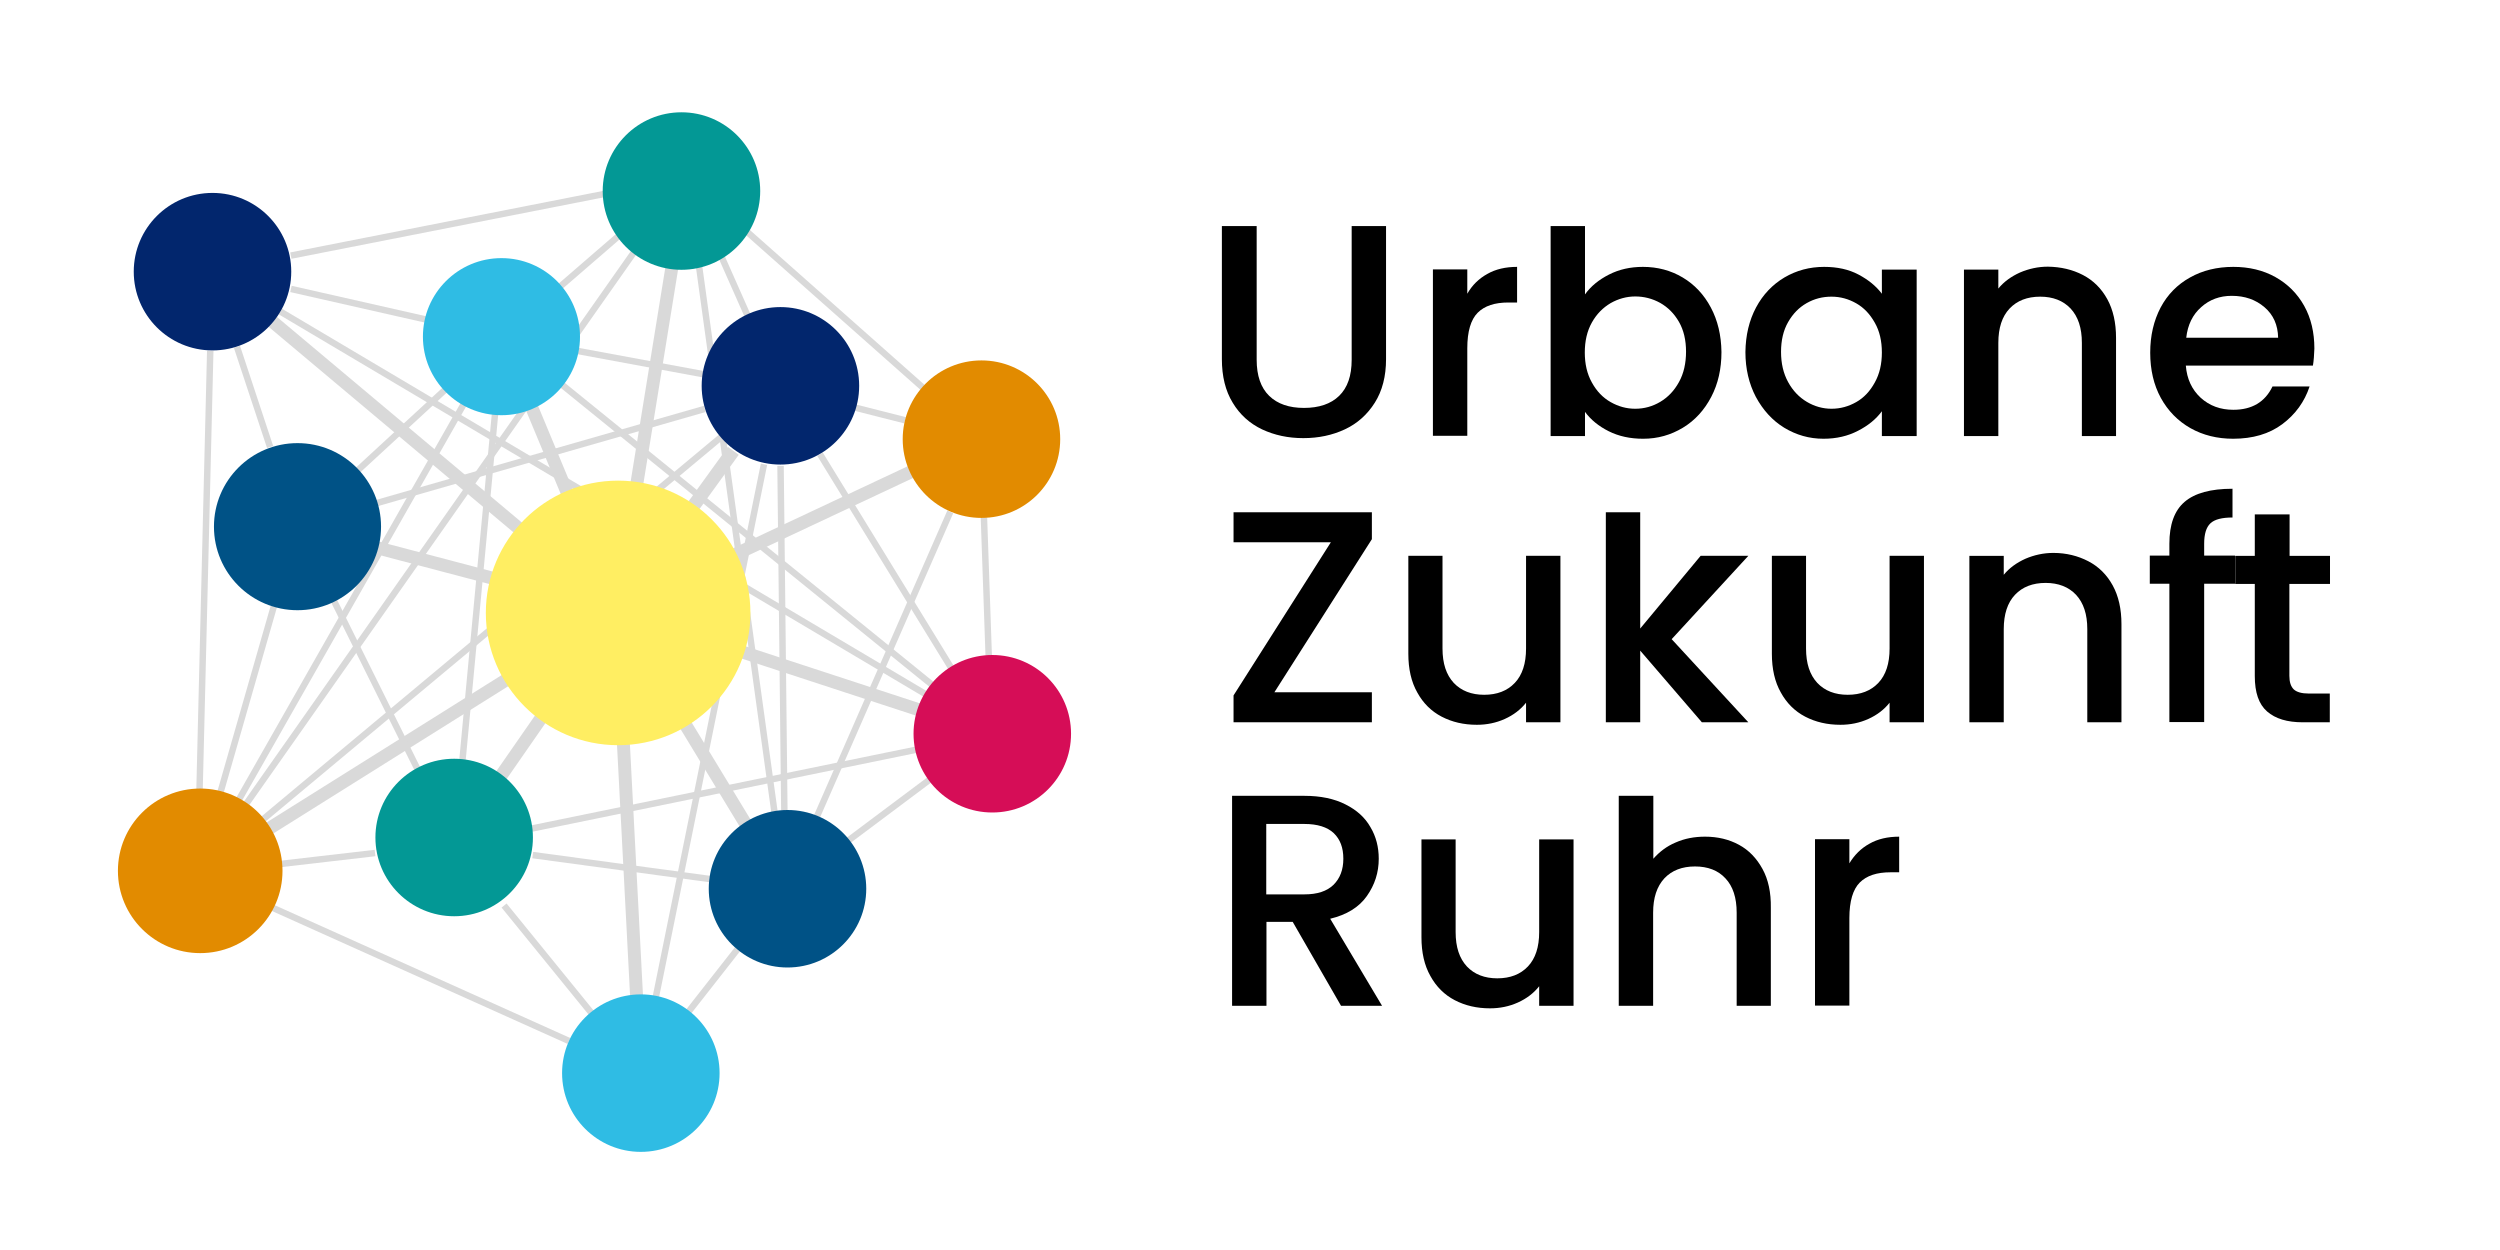
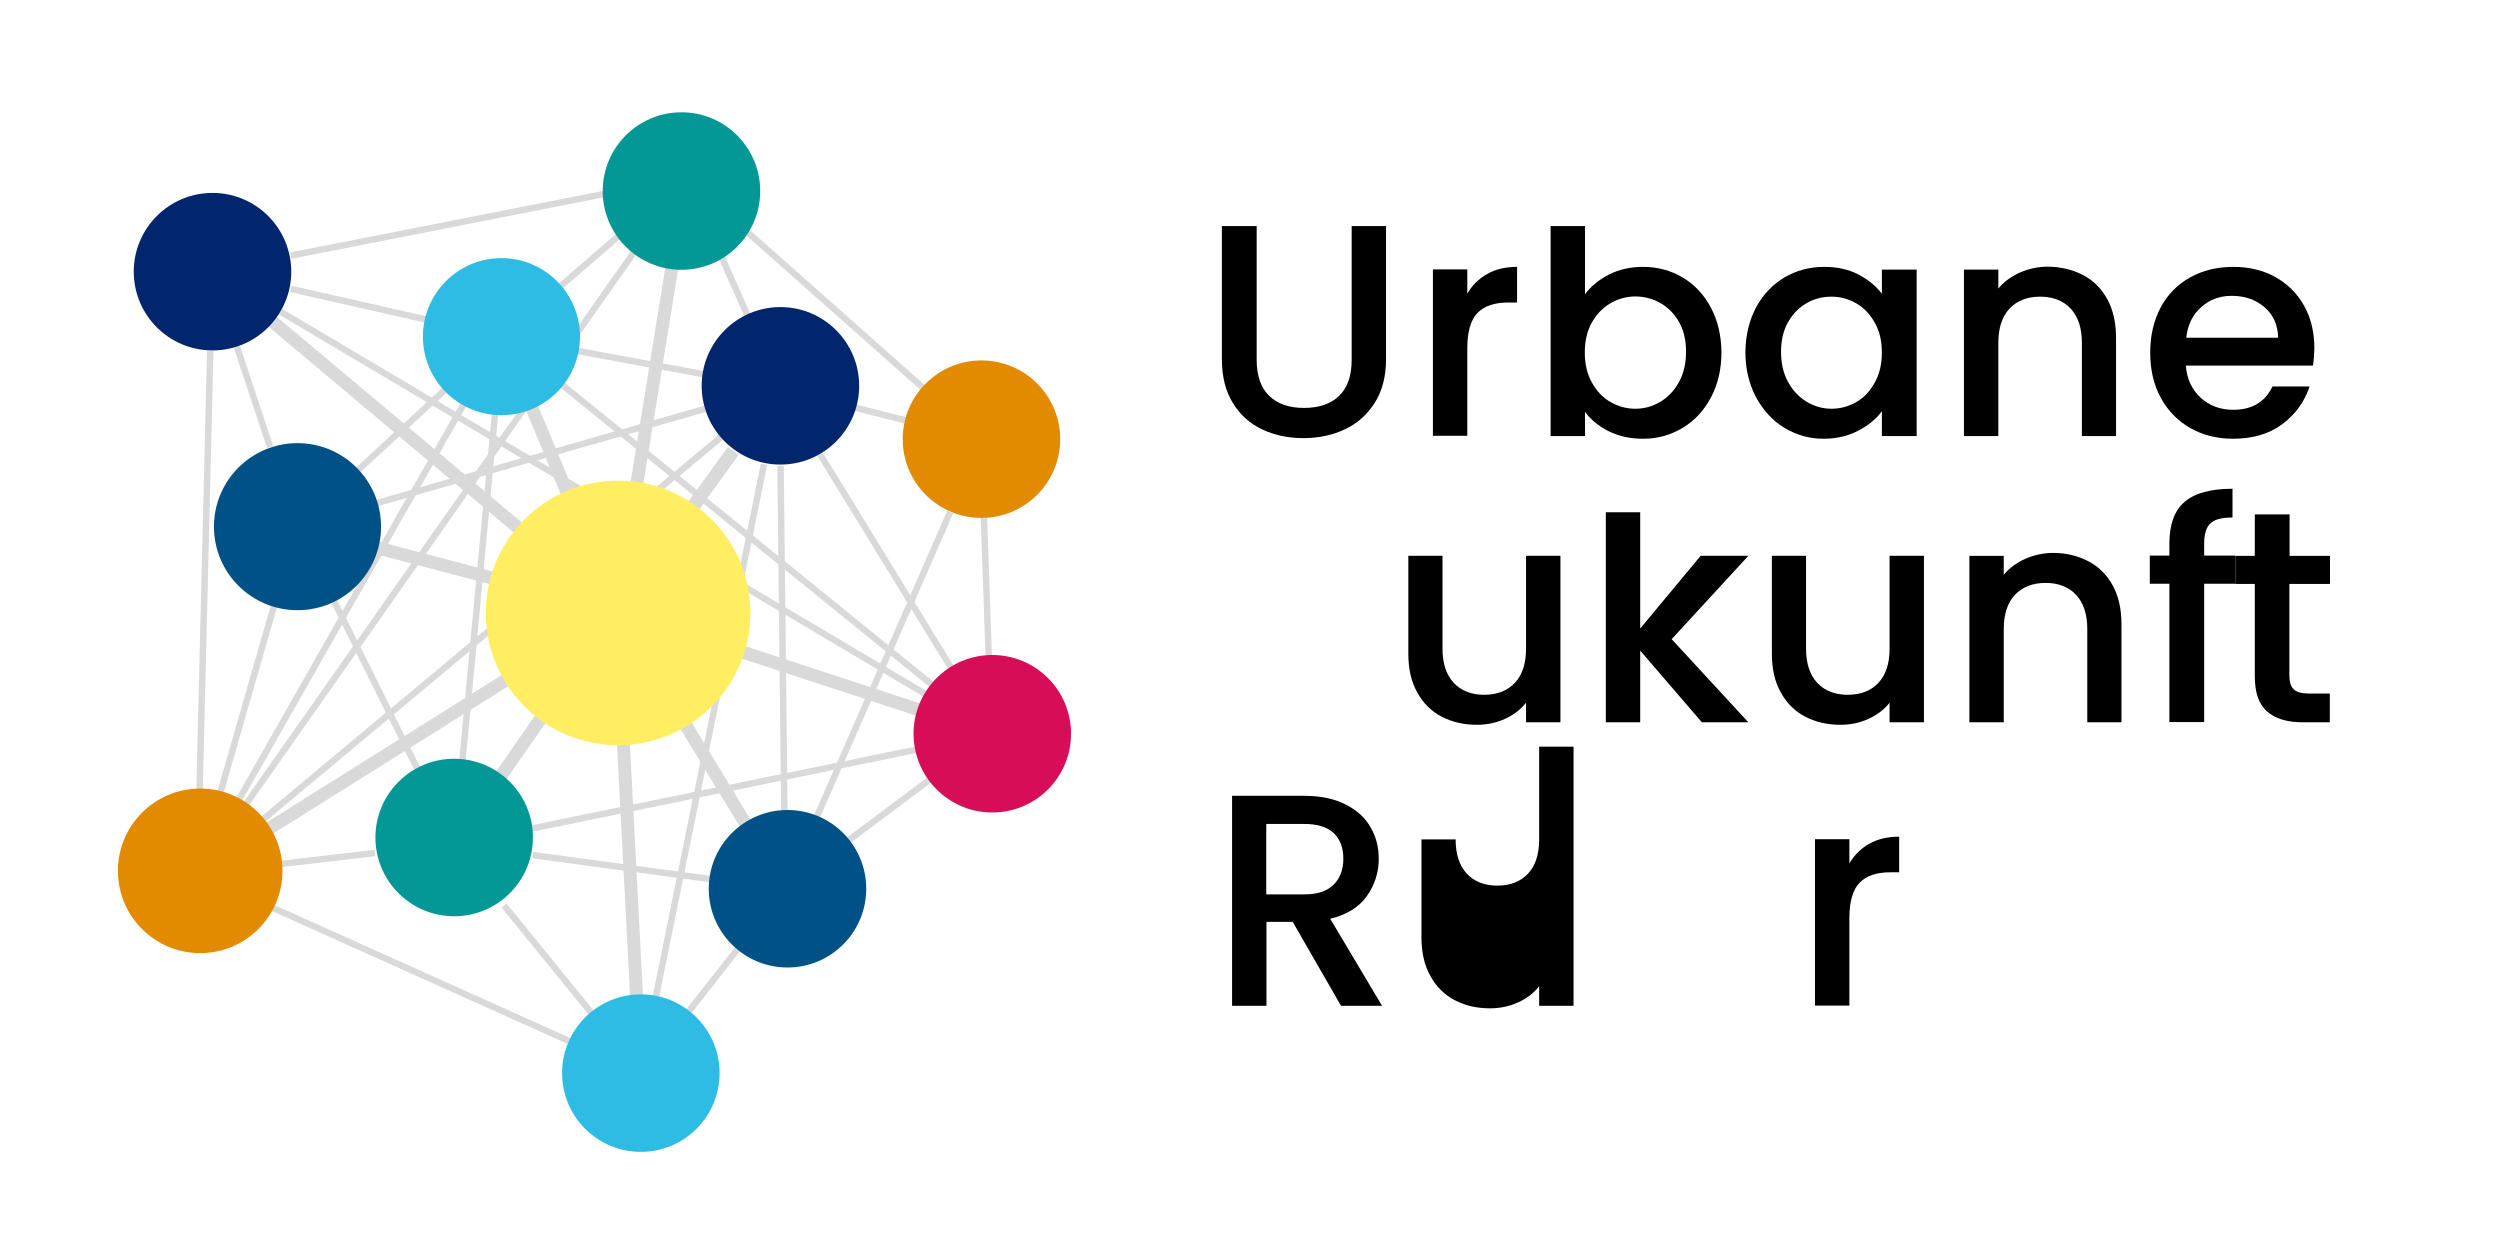
<svg xmlns="http://www.w3.org/2000/svg" version="1.1" id="Ebene_1" x="0px" y="0px" viewBox="0 0 1200 600" style="enable-background:new 0 0 1200 600;" xml:space="preserve">
  <style type="text/css">
	.st0{display:none;}
	.st1{display:inline;fill:none;}
	.st2{fill:#D9D9D9;}
	.st3{fill:#02266D;}
	.st4{fill:#039895;}
	.st5{fill:#E28B00;}
	.st6{fill:#005286;}
	.st7{fill:#2FBCE4;}
	.st8{fill:#D60D57;}
	.st9{fill:#FFEE62;}
</style>
  <g>
    <path d="M603.2,108.5v64.2c0,7.6,2,13.4,6,17.3c4,3.9,9.6,5.8,16.7,5.8c7.2,0,12.9-1.9,16.9-5.8c4-3.9,6-9.6,6-17.3v-64.2h16.5   v63.9c0,8.2-1.8,15.2-5.4,20.9c-3.6,5.7-8.4,10-14.4,12.8c-6,2.8-12.6,4.2-19.9,4.2s-13.8-1.4-19.8-4.2   c-5.9-2.8-10.7-7.1-14.1-12.8c-3.5-5.7-5.2-12.7-5.2-20.9v-63.9H603.2z" />
    <path d="M713.9,131.5c4-2.3,8.8-3.4,14.3-3.4v17.1h-4.2c-6.5,0-11.4,1.6-14.7,4.9c-3.3,3.3-5,9-5,17.1v42h-16.5v-79.9h16.5V141   C706.6,136.9,709.9,133.7,713.9,131.5z" />
    <path d="M821.2,147.6c-3.3-6.2-7.8-11-13.5-14.4c-5.7-3.4-12.1-5.1-19.1-5.1c-6,0-11.4,1.2-16.3,3.7c-4.9,2.5-8.7,5.6-11.5,9.5   v-32.8h-16.5v100.8h16.5v-11.6c2.8,3.8,6.6,6.9,11.4,9.3c4.8,2.4,10.3,3.6,16.5,3.6c7,0,13.3-1.8,19.1-5.3   c5.8-3.5,10.3-8.5,13.6-14.8c3.3-6.3,4.9-13.5,4.9-21.5C826.2,160.9,824.5,153.8,821.2,147.6z M805.9,183.4c-2.3,4.2-5.3,7.3-9,9.5   c-3.7,2.2-7.7,3.3-12,3.3c-4.2,0-8.1-1.1-11.8-3.2c-3.7-2.1-6.7-5.2-9-9.4c-2.3-4.1-3.4-8.9-3.4-14.4c0-5.5,1.1-10.3,3.4-14.4   s5.3-7.1,9-9.3c3.7-2.1,7.7-3.2,11.8-3.2c4.2,0,8.2,1,12,3.1c3.7,2.1,6.7,5.1,9,9.1c2.3,4,3.4,8.8,3.4,14.3   S808.2,179.3,805.9,183.4z" />
    <path d="M842.9,147.6c3.3-6.2,7.9-11,13.6-14.4c5.8-3.4,12.1-5.1,19.1-5.1c6.3,0,11.8,1.2,16.5,3.7c4.7,2.5,8.4,5.5,11.2,9.2v-11.6   H920v79.9h-16.7v-11.9c-2.8,3.8-6.6,6.9-11.5,9.4c-4.8,2.5-10.3,3.8-16.5,3.8c-6.9,0-13.1-1.8-18.9-5.3   c-5.7-3.5-10.2-8.5-13.6-14.8c-3.3-6.3-5-13.5-5-21.5C837.9,160.9,839.6,153.8,842.9,147.6z M899.9,154.9c-2.3-4.1-5.2-7.2-8.9-9.3   c-3.7-2.1-7.6-3.2-11.9-3.2c-4.3,0-8.2,1-11.9,3.1c-3.7,2.1-6.6,5.1-8.9,9.1c-2.3,4-3.4,8.8-3.4,14.3c0,5.5,1.1,10.3,3.4,14.5   c2.3,4.2,5.3,7.3,9,9.5c3.7,2.2,7.7,3.3,11.8,3.3c4.3,0,8.2-1.1,11.9-3.2c3.7-2.1,6.6-5.2,8.9-9.4c2.3-4.1,3.4-8.9,3.4-14.4   C903.3,163.7,902.2,158.9,899.9,154.9z" />
    <path d="M999.8,132c5,2.6,8.9,6.5,11.7,11.6c2.8,5.1,4.2,11.3,4.2,18.6v47.1h-16.4v-44.7c0-7.2-1.8-12.6-5.4-16.5   c-3.6-3.8-8.5-5.7-14.6-5.7c-6.2,0-11.1,1.9-14.7,5.7c-3.6,3.8-5.4,9.3-5.4,16.5v44.7h-16.5v-79.9h16.5v9.1   c2.7-3.3,6.2-5.8,10.4-7.7c4.2-1.8,8.7-2.8,13.4-2.8C989.2,128.1,994.8,129.4,999.8,132z" />
    <path d="M1110.2,175.5h-61c0.5,6.4,2.9,11.5,7.1,15.4c4.3,3.9,9.5,5.8,15.7,5.8c8.9,0,15.2-3.7,18.8-11.2h17.8   c-2.4,7.3-6.8,13.4-13.1,18.1c-6.3,4.7-14.2,7-23.6,7c-7.6,0-14.5-1.7-20.5-5.1c-6-3.4-10.8-8.3-14.2-14.5   c-3.4-6.2-5.1-13.5-5.1-21.7c0-8.2,1.7-15.4,5-21.7c3.3-6.2,8-11,14.1-14.4c6-3.4,13-5.1,20.8-5.1c7.5,0,14.3,1.6,20.2,4.9   c5.9,3.3,10.5,7.9,13.8,13.8c3.3,5.9,4.9,12.8,4.9,20.5C1110.8,170.3,1110.6,173.1,1110.2,175.5z M1093.5,162.1   c-0.1-6.1-2.3-11-6.5-14.6c-4.3-3.7-9.5-5.5-15.8-5.5c-5.7,0-10.6,1.8-14.6,5.4c-4.1,3.6-6.5,8.5-7.2,14.7H1093.5z" />
  </g>
  <g>
-     <path d="M611.7,332.3h46.8v14.4h-66.4v-12.9l46.7-73.5h-46.7v-14.4h66.4v12.9L611.7,332.3z" />
    <path d="M749,266.8v79.9h-16.5v-9.4c-2.6,3.3-6,5.9-10.2,7.8c-4.2,1.9-8.7,2.8-13.4,2.8c-6.3,0-11.9-1.3-16.9-3.9   c-5-2.6-8.9-6.5-11.7-11.6c-2.9-5.1-4.3-11.3-4.3-18.6v-47h16.4v44.5c0,7.2,1.8,12.6,5.4,16.5c3.6,3.8,8.5,5.7,14.6,5.7   c6.2,0,11.1-1.9,14.7-5.7c3.6-3.8,5.4-9.3,5.4-16.5v-44.5H749z" />
    <path d="M839.2,266.8h-22.9l-29,34.9v-55.8h-16.5v100.8h16.5v-34.4l29.6,34.4h22.3l-36.8-39.9L839.2,266.8z" />
    <path d="M923.5,266.8v79.9h-16.5v-9.4c-2.6,3.3-6,5.9-10.2,7.8c-4.2,1.9-8.7,2.8-13.4,2.8c-6.3,0-11.9-1.3-16.9-3.9   c-5-2.6-8.9-6.5-11.7-11.6c-2.9-5.1-4.3-11.3-4.3-18.6v-47h16.4v44.5c0,7.2,1.8,12.6,5.4,16.5c3.6,3.8,8.5,5.7,14.6,5.7   c6.2,0,11.1-1.9,14.7-5.7c3.6-3.8,5.4-9.3,5.4-16.5v-44.5H923.5z" />
    <path d="M1002.4,269.4c5,2.6,8.9,6.5,11.7,11.6c2.8,5.1,4.2,11.3,4.2,18.6v47.1h-16.4V302c0-7.2-1.8-12.6-5.4-16.5   c-3.6-3.8-8.5-5.7-14.6-5.7c-6.2,0-11.1,1.9-14.7,5.7c-3.6,3.8-5.4,9.3-5.4,16.5v44.7h-16.5v-79.9h16.5v9.1   c2.7-3.3,6.2-5.8,10.4-7.7c4.2-1.8,8.7-2.8,13.4-2.8C991.8,265.4,997.4,266.8,1002.4,269.4z" />
    <path d="M1072.8,280.2H1058v66.4h-16.7v-66.4h-9.4v-13.5h9.4v-5.7c0-9.2,2.4-15.9,7.3-20.1c4.9-4.2,12.5-6.3,23-6.3v13.8   c-5,0-8.6,0.9-10.6,2.8c-2,1.9-3,5.1-3,9.8v5.7h14.8V280.2z" />
    <path d="M1098.9,280.2v44.2c0,3,0.7,5.1,2.1,6.5c1.4,1.3,3.8,2,7.2,2h10.1v13.8h-13c-7.4,0-13.1-1.7-17.1-5.2   c-4-3.5-5.9-9.1-5.9-17v-44.2h-9.4v-13.5h9.4v-19.9h16.7v19.9h19.4v13.5H1098.9z" />
  </g>
  <g>
    <path d="M643.7,482.8l-23.2-40.3h-12.6v40.3h-16.5V382h34.8c7.7,0,14.3,1.4,19.6,4.1c5.4,2.7,9.4,6.3,12,10.9c2.7,4.5,4,9.6,4,15.2   c0,6.6-1.9,12.5-5.7,17.9c-3.8,5.4-9.7,9-17.6,10.9l24.9,41.8H643.7z M607.8,429.3h18.3c6.2,0,10.8-1.5,14-4.6   c3.1-3.1,4.7-7.2,4.7-12.5s-1.5-9.3-4.6-12.3c-3.1-2.9-7.8-4.4-14.1-4.4h-18.3V429.3z" />
-     <path d="M755.3,402.9v79.9h-16.5v-9.4c-2.6,3.3-6,5.9-10.2,7.8s-8.7,2.8-13.4,2.8c-6.3,0-11.9-1.3-16.9-3.9   c-5-2.6-8.9-6.5-11.7-11.6c-2.9-5.1-4.3-11.3-4.3-18.6v-47h16.4v44.5c0,7.2,1.8,12.6,5.4,16.5c3.6,3.8,8.5,5.7,14.6,5.7   c6.2,0,11.1-1.9,14.7-5.7c3.6-3.8,5.4-9.3,5.4-16.5v-44.5H755.3z" />
-     <path d="M846,417.1c-2.8-5.1-6.5-9-11.3-11.6c-4.8-2.6-10.2-3.9-16.3-3.9c-5.1,0-9.8,0.9-14.1,2.8c-4.3,1.8-7.8,4.5-10.7,7.8V382   H777v100.8h16.5v-44.7c0-7.2,1.8-12.6,5.4-16.5c3.6-3.8,8.5-5.7,14.7-5.7c6.2,0,11.1,1.9,14.6,5.7c3.6,3.8,5.4,9.3,5.4,16.5v44.7   h16.4v-47.1C850.1,428.4,848.8,422.2,846,417.1z" />
+     <path d="M755.3,402.9v79.9h-16.5v-9.4c-2.6,3.3-6,5.9-10.2,7.8s-8.7,2.8-13.4,2.8c-6.3,0-11.9-1.3-16.9-3.9   c-5-2.6-8.9-6.5-11.7-11.6c-2.9-5.1-4.3-11.3-4.3-18.6v-47h16.4c0,7.2,1.8,12.6,5.4,16.5c3.6,3.8,8.5,5.7,14.6,5.7   c6.2,0,11.1-1.9,14.7-5.7c3.6-3.8,5.4-9.3,5.4-16.5v-44.5H755.3z" />
    <path d="M897.3,405c4-2.3,8.8-3.4,14.3-3.4v17.1h-4.2c-6.5,0-11.4,1.6-14.7,4.9c-3.3,3.3-5,9-5,17.1v42h-16.5v-79.9h16.5v11.6   C890.1,410.4,893.3,407.2,897.3,405z" />
  </g>
  <g class="st0">
    <path class="st1" d="M257.1,200.8l17.1,41" />
    <path class="st1" d="M306.7,479l-6.4-121.9" />
    <path class="st1" d="M250.9,258.3l-116.4-97.8" />
    <path class="st1" d="M324.4,129.4l-17.6,108.5" />
    <path class="st1" d="M130.3,401.9l115.6-72.6" />
    <path class="st1" d="M241.8,377l20.9-30.1" />
    <path class="st1" d="M352.7,221.5L333,248.3" />
    <path class="st1" d="M441.2,344.4L354.7,316" />
    <path class="st1" d="M352.1,271.4l84.4-39.6" />
    <path class="st1" d="M328.3,348.5l30,49.3" />
    <path class="st1" d="M238.3,281.7l-54.7-14.4" />
  </g>
  <g>
    <g>
      <path class="st2" d="M272.5,237l-21.8-52.4" />
      <rect x="258.5" y="182.4" transform="matrix(0.923 -0.384 0.384 0.923 -60.884 116.574)" class="st2" width="6.2" height="56.7" />
    </g>
    <g>
      <path class="st2" d="M126.5,399.4l117.3-73.6" />
      <rect x="115.9" y="359.5" transform="matrix(0.847 -0.531 0.531 0.847 -164.378 153.878)" class="st2" width="138.5" height="6.2" />
    </g>
    <g>
      <path class="st2" d="M305.4,477.6L299,353.9" />
      <rect x="299.1" y="353.8" transform="matrix(0.999 -5.203852e-02 5.203852e-02 0.999 -21.225 16.29)" class="st2" width="6.2" height="123.9" />
    </g>
    <g>
      <path class="st2" d="M239.6,374.1l21.2-30.5" />
      <rect x="231.6" y="355.7" transform="matrix(0.57 -0.821 0.821 0.57 -187.266 359.678)" class="st2" width="37.2" height="6.2" />
    </g>
    <g>
      <path class="st2" d="M248.9,253.7l-118.1-99.2" />
      <rect x="186.7" y="126.9" transform="matrix(0.643 -0.766 0.766 0.643 -88.519 218.115)" class="st2" width="6.2" height="154.3" />
    </g>
    <g>
      <path class="st2" d="M305.5,233.3l21.6-132.8" />
      <rect x="249" y="163.8" transform="matrix(0.16 -0.987 0.987 0.16 100.917 452.401)" class="st2" width="134.6" height="6.2" />
    </g>
    <g>
      <path class="st2" d="M352,216.4l-20.7,28.5" />
      <polygon class="st2" points="354.6,218.3 349.4,214.5 328.8,243 333.9,246.9   " />
    </g>
    <g>
      <path class="st2" d="M442.2,341.1l-87.7-28.8" />
      <rect x="395.3" y="280.6" transform="matrix(0.311 -0.95 0.95 0.311 -36.185 603.511)" class="st2" width="6.2" height="92.3" />
    </g>
    <g>
      <path class="st2" d="M437.2,226.8l-85.6,40.2" />
-       <rect x="347.1" y="243.7" transform="matrix(0.905 -0.425 0.425 0.905 -67.509 190.923)" class="st2" width="94.6" height="6.2" />
    </g>
    <g>
      <path class="st2" d="M327.4,345.2l30.4,50" />
      <rect x="339.5" y="340.9" transform="matrix(0.855 -0.519 0.519 0.855 -142.396 231.634)" class="st2" width="6.2" height="58.6" />
    </g>
    <g>
      <path class="st2" d="M180.7,262.8l55.5,14.6" />
      <rect x="205.4" y="241.4" transform="matrix(0.255 -0.967 0.967 0.255 -105.832 402.923)" class="st2" width="6.2" height="57.4" />
    </g>
  </g>
  <g>
    <g>
      <path class="st2" d="M123.6,395.3l222.2-185.4" />
      <rect x="90" y="301.1" transform="matrix(0.768 -0.641 0.641 0.768 -139.395 220.656)" class="st2" width="289.4" height="3.1" />
    </g>
    <g>
      <path class="st2" d="M277,168.3l60.9,11.3" />
      <rect x="305.9" y="142.9" transform="matrix(0.182 -0.983 0.983 0.182 80.538 444.617)" class="st2" width="3.1" height="61.9" />
    </g>
    <g>
      <path class="st2" d="M300.7,110.2l-31.5,27.2" />
      <rect x="264.1" y="122.3" transform="matrix(0.756 -0.654 0.654 0.756 -11.613 216.483)" class="st2" width="41.7" height="3.1" />
    </g>
    <g>
      <path class="st2" d="M139.6,122.6l152.5-30" />
      <rect x="138.2" y="106.1" transform="matrix(0.981 -0.193 0.193 0.981 -16.735 43.755)" class="st2" width="155.4" height="3.1" />
    </g>
    <g>
      <path class="st2" d="M139.7,138.7l65.9,14.9" />
      <rect x="171.1" y="112.3" transform="matrix(0.221 -0.975 0.975 0.221 -8.006 282.201)" class="st2" width="3.1" height="67.6" />
    </g>
    <g>
      <path class="st2" d="M214.3,186.4l-43,39.7" />
      <rect x="163.5" y="204.7" transform="matrix(0.735 -0.678 0.678 0.735 -88.739 185.421)" class="st2" width="58.6" height="3.1" />
    </g>
    <g>
      <path class="st2" d="M359.1,152.1L345,120.2" />
      <rect x="350.5" y="118.7" transform="matrix(0.914 -0.405 0.405 0.914 -24.99 154.029)" class="st2" width="3.1" height="34.9" />
    </g>
    <g>
      <path class="st2" d="M358.1,110.6l85.1,75.5" />
      <rect x="399.1" y="91.5" transform="matrix(0.663 -0.748 0.748 0.663 23.86 349.71)" class="st2" width="3.1" height="113.7" />
    </g>
    <g>
      <path class="st2" d="M113.8,166.5l15.9,48.1" />
      <rect x="120.2" y="165.2" transform="matrix(0.949 -0.314 0.314 0.949 -53.685 47.902)" class="st2" width="3.1" height="50.7" />
    </g>
    <g>
      <path class="st2" d="M131.5,290.8l-26.3,92" />
      <rect x="70.4" y="335.3" transform="matrix(0.276 -0.961 0.961 0.276 -238.115 357.754)" class="st2" width="95.7" height="3.1" />
    </g>
    <g>
      <path class="st2" d="M223.1,193.4L113.5,386.2" />
      <rect x="57.4" y="288.2" transform="matrix(0.494 -0.869 0.869 0.494 -166.795 292.883)" class="st2" width="221.8" height="3.1" />
    </g>
    <g>
      <path class="st2" d="M160,288.2l41.1,82.7" />
      <rect x="179" y="283.4" transform="matrix(0.896 -0.445 0.445 0.896 -127.698 114.61)" class="st2" width="3.1" height="92.3" />
    </g>
    <g>
      <path class="st2" d="M374.6,223.6l1.8,165.5" />
      <rect x="374" y="223.6" transform="matrix(1 -1.104450e-02 1.104450e-02 1 -3.36 4.166)" class="st2" width="3.1" height="165.5" />
    </g>
    <g>
      <path class="st2" d="M457.3,321.7l-63.6-103.6" />
      <rect x="424" y="209.1" transform="matrix(0.852 -0.523 0.523 0.852 -78.315 262.444)" class="st2" width="3.1" height="121.6" />
    </g>
    <g>
      <path class="st2" d="M456,245.4L391.5,393" />
      <rect x="343.3" y="317.6" transform="matrix(0.401 -0.916 0.916 0.401 -38.431 579.658)" class="st2" width="161" height="3.1" />
    </g>
    <g>
      <path class="st2" d="M410.4,195.4l24,6.1" />
      <rect x="420.8" y="186.1" transform="matrix(0.246 -0.969 0.969 0.246 126.2 559.121)" class="st2" width="3.1" height="24.8" />
    </g>
    <g>
      <path class="st2" d="M132.1,415.1l48.1-5.5" />
      <rect x="131.9" y="410.8" transform="matrix(0.993 -0.115 0.115 0.993 -46.437 20.718)" class="st2" width="48.4" height="3.1" />
    </g>
    <g>
      <path class="st2" d="M100.8,168.4l-5.2,213.9" />
      <rect x="-8.8" y="273.8" transform="matrix(2.440679e-02 -1 1 2.440679e-02 -179.435 366.766)" class="st2" width="213.9" height="3.1" />
    </g>
    <g>
      <path class="st2" d="M255.5,410.2l84.8,11.4" />
      <rect x="296.4" y="373.2" transform="matrix(0.134 -0.991 0.991 0.134 -154.061 655.694)" class="st2" width="3.1" height="85.6" />
    </g>
    <g>
      <path class="st2" d="M366.8,222.8l-52,256" />
      <rect x="210.1" y="349.3" transform="matrix(0.199 -0.98 0.98 0.199 -70.903 614.897)" class="st2" width="261.2" height="3.1" />
    </g>
    <g>
      <path class="st2" d="M273.2,499.7L129.4,435" />
      <rect x="199.7" y="388.5" transform="matrix(0.41 -0.912 0.912 0.41 -307.483 459.298)" class="st2" width="3.1" height="157.6" />
    </g>
    <g>
      <path class="st2" d="M447.3,373.7l-40.5,30.4" />
      <rect x="401.7" y="387.3" transform="matrix(0.8 -0.599 0.599 0.8 -147.873 333.577)" class="st2" width="50.7" height="3.1" />
    </g>
    <g>
      <path class="st2" d="M269.5,184.6l178.4,144.7" />
      <rect x="357.1" y="142.1" transform="matrix(0.63 -0.777 0.777 0.63 -66.857 373.624)" class="st2" width="3.1" height="229.7" />
    </g>
    <g>
      <path class="st2" d="M371.7,389.7l-36.9-266.6" />
-       <rect x="351.7" y="121.8" transform="matrix(0.991 -0.137 0.137 0.991 -31.848 50.916)" class="st2" width="3.1" height="269.1" />
    </g>
    <g>
      <path class="st2" d="M472.4,248.6l2.3,67.5" />
      <rect x="472.1" y="248.5" transform="matrix(0.999 -3.450245e-02 3.450245e-02 0.999 -9.459 16.509)" class="st2" width="3.1" height="67.6" />
    </g>
    <g>
      <path class="st2" d="M237.7,198l-16.1,169.3" />
      <rect x="144.6" y="281" transform="matrix(9.370355e-02 -0.996 0.996 9.370355e-02 -73.211 484.775)" class="st2" width="170" height="3.1" />
    </g>
    <g>
      <path class="st2" d="M134.7,149.6l310.8,184.5" />
      <rect x="288.6" y="61.1" transform="matrix(0.51 -0.86 0.86 0.51 -65.928 367.926)" class="st2" width="3.1" height="361.4" />
    </g>
    <g>
      <path class="st2" d="M307.6,116.5l-191,271.8" />
      <rect x="46" y="250.8" transform="matrix(0.575 -0.818 0.818 0.575 -116.356 280.757)" class="st2" width="332.2" height="3.1" />
    </g>
    <g>
      <path class="st2" d="M241.9,434.5l41.9,51.5" />
      <rect x="261.3" y="427.1" transform="matrix(0.776 -0.631 0.631 0.776 -231.514 269.088)" class="st2" width="3.1" height="66.4" />
    </g>
    <g>
      <path class="st2" d="M255.1,397.6l185.3-38.1" />
      <rect x="253.1" y="377" transform="matrix(0.98 -0.201 0.201 0.98 -68.986 77.616)" class="st2" width="189.2" height="3.1" />
    </g>
    <g>
      <path class="st2" d="M353.9,455.8l-23.6,30.1" />
      <rect x="322.9" y="469.3" transform="matrix(0.617 -0.787 0.787 0.617 -239.516 449.509)" class="st2" width="38.3" height="3.1" />
    </g>
    <g>
      <path class="st2" d="M338.3,196.5l-158,45.3" />
      <rect x="177.1" y="217.6" transform="matrix(0.961 -0.276 0.276 0.961 -50.351 79.911)" class="st2" width="164.4" height="3.1" />
    </g>
  </g>
  <circle class="st3" cx="102" cy="130.4" r="37.8" />
  <circle class="st4" cx="327.1" cy="91.7" r="37.8" />
  <circle class="st5" cx="96.1" cy="418" r="39.5" />
  <circle class="st6" cx="142.8" cy="252.8" r="40.1" />
  <circle class="st7" cx="240.7" cy="161.6" r="37.7" />
  <circle class="st3" cx="374.6" cy="185.2" r="37.8" />
  <circle class="st5" cx="471.1" cy="210.8" r="37.8" />
  <circle class="st8" cx="476.3" cy="352.2" r="37.8" />
  <circle class="st6" cx="378" cy="426.6" r="37.8" />
  <circle class="st7" cx="307.6" cy="515.1" r="37.8" />
  <circle class="st4" cx="218" cy="402" r="37.8" />
  <circle class="st9" cx="296.7" cy="294.2" r="63.5" />
</svg>